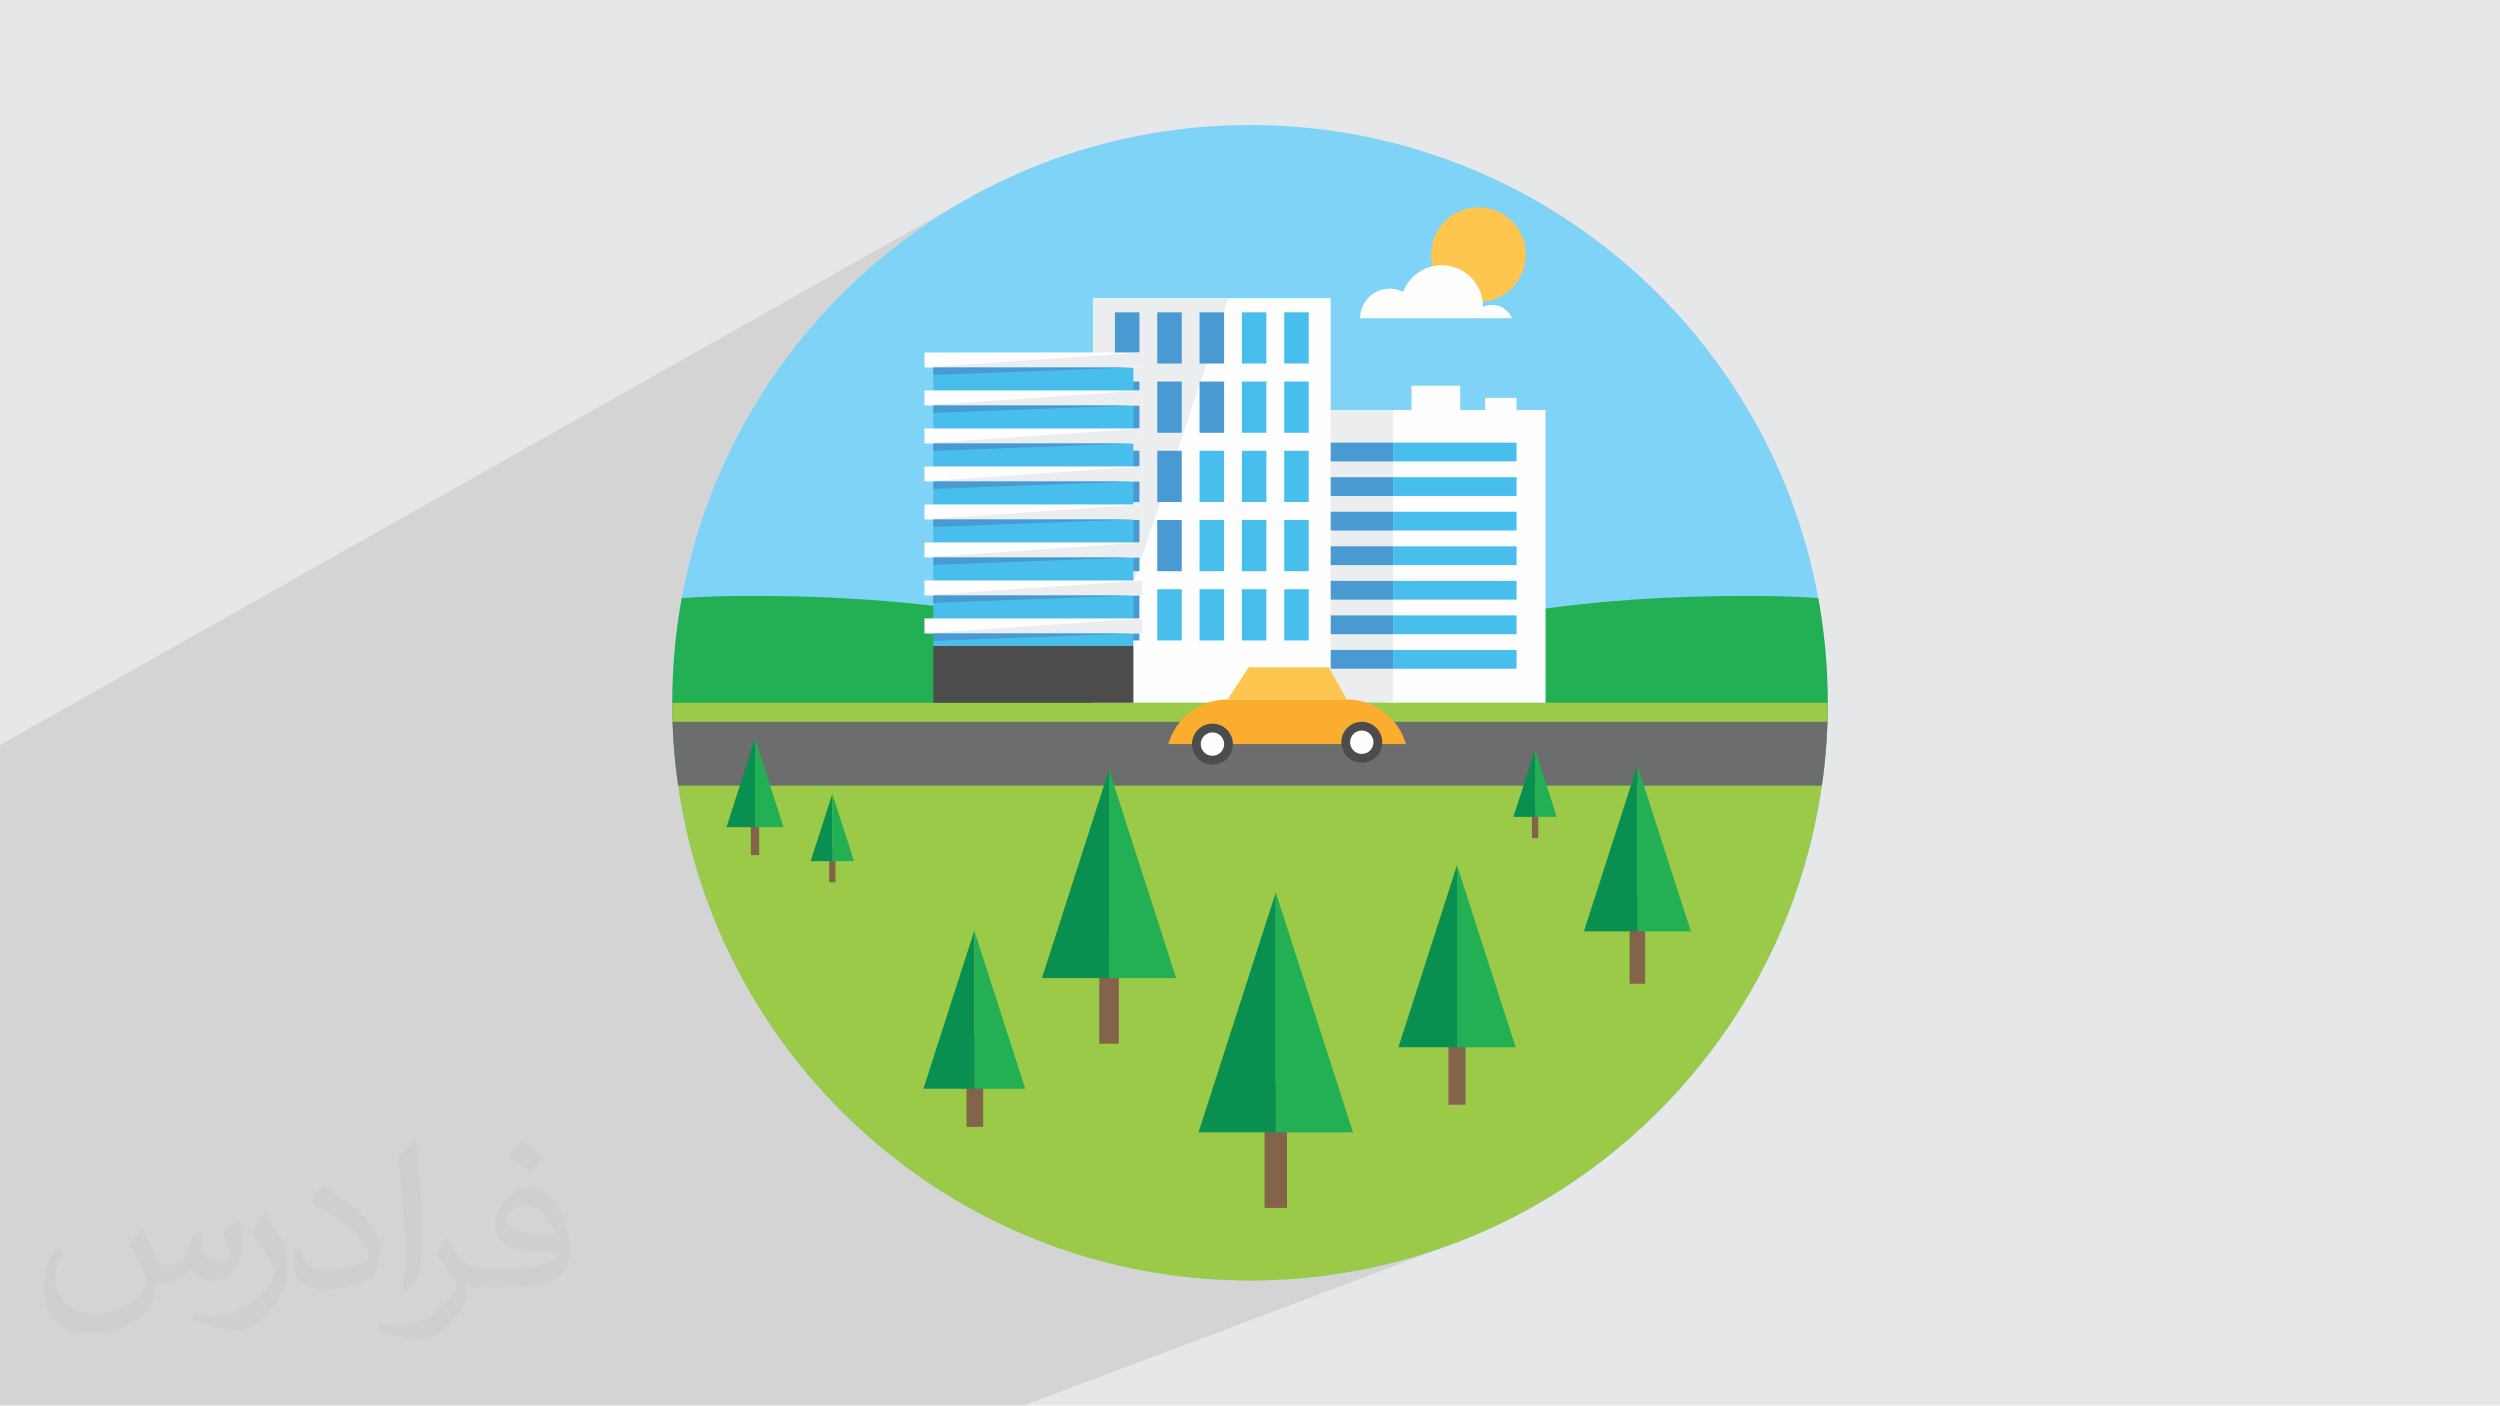
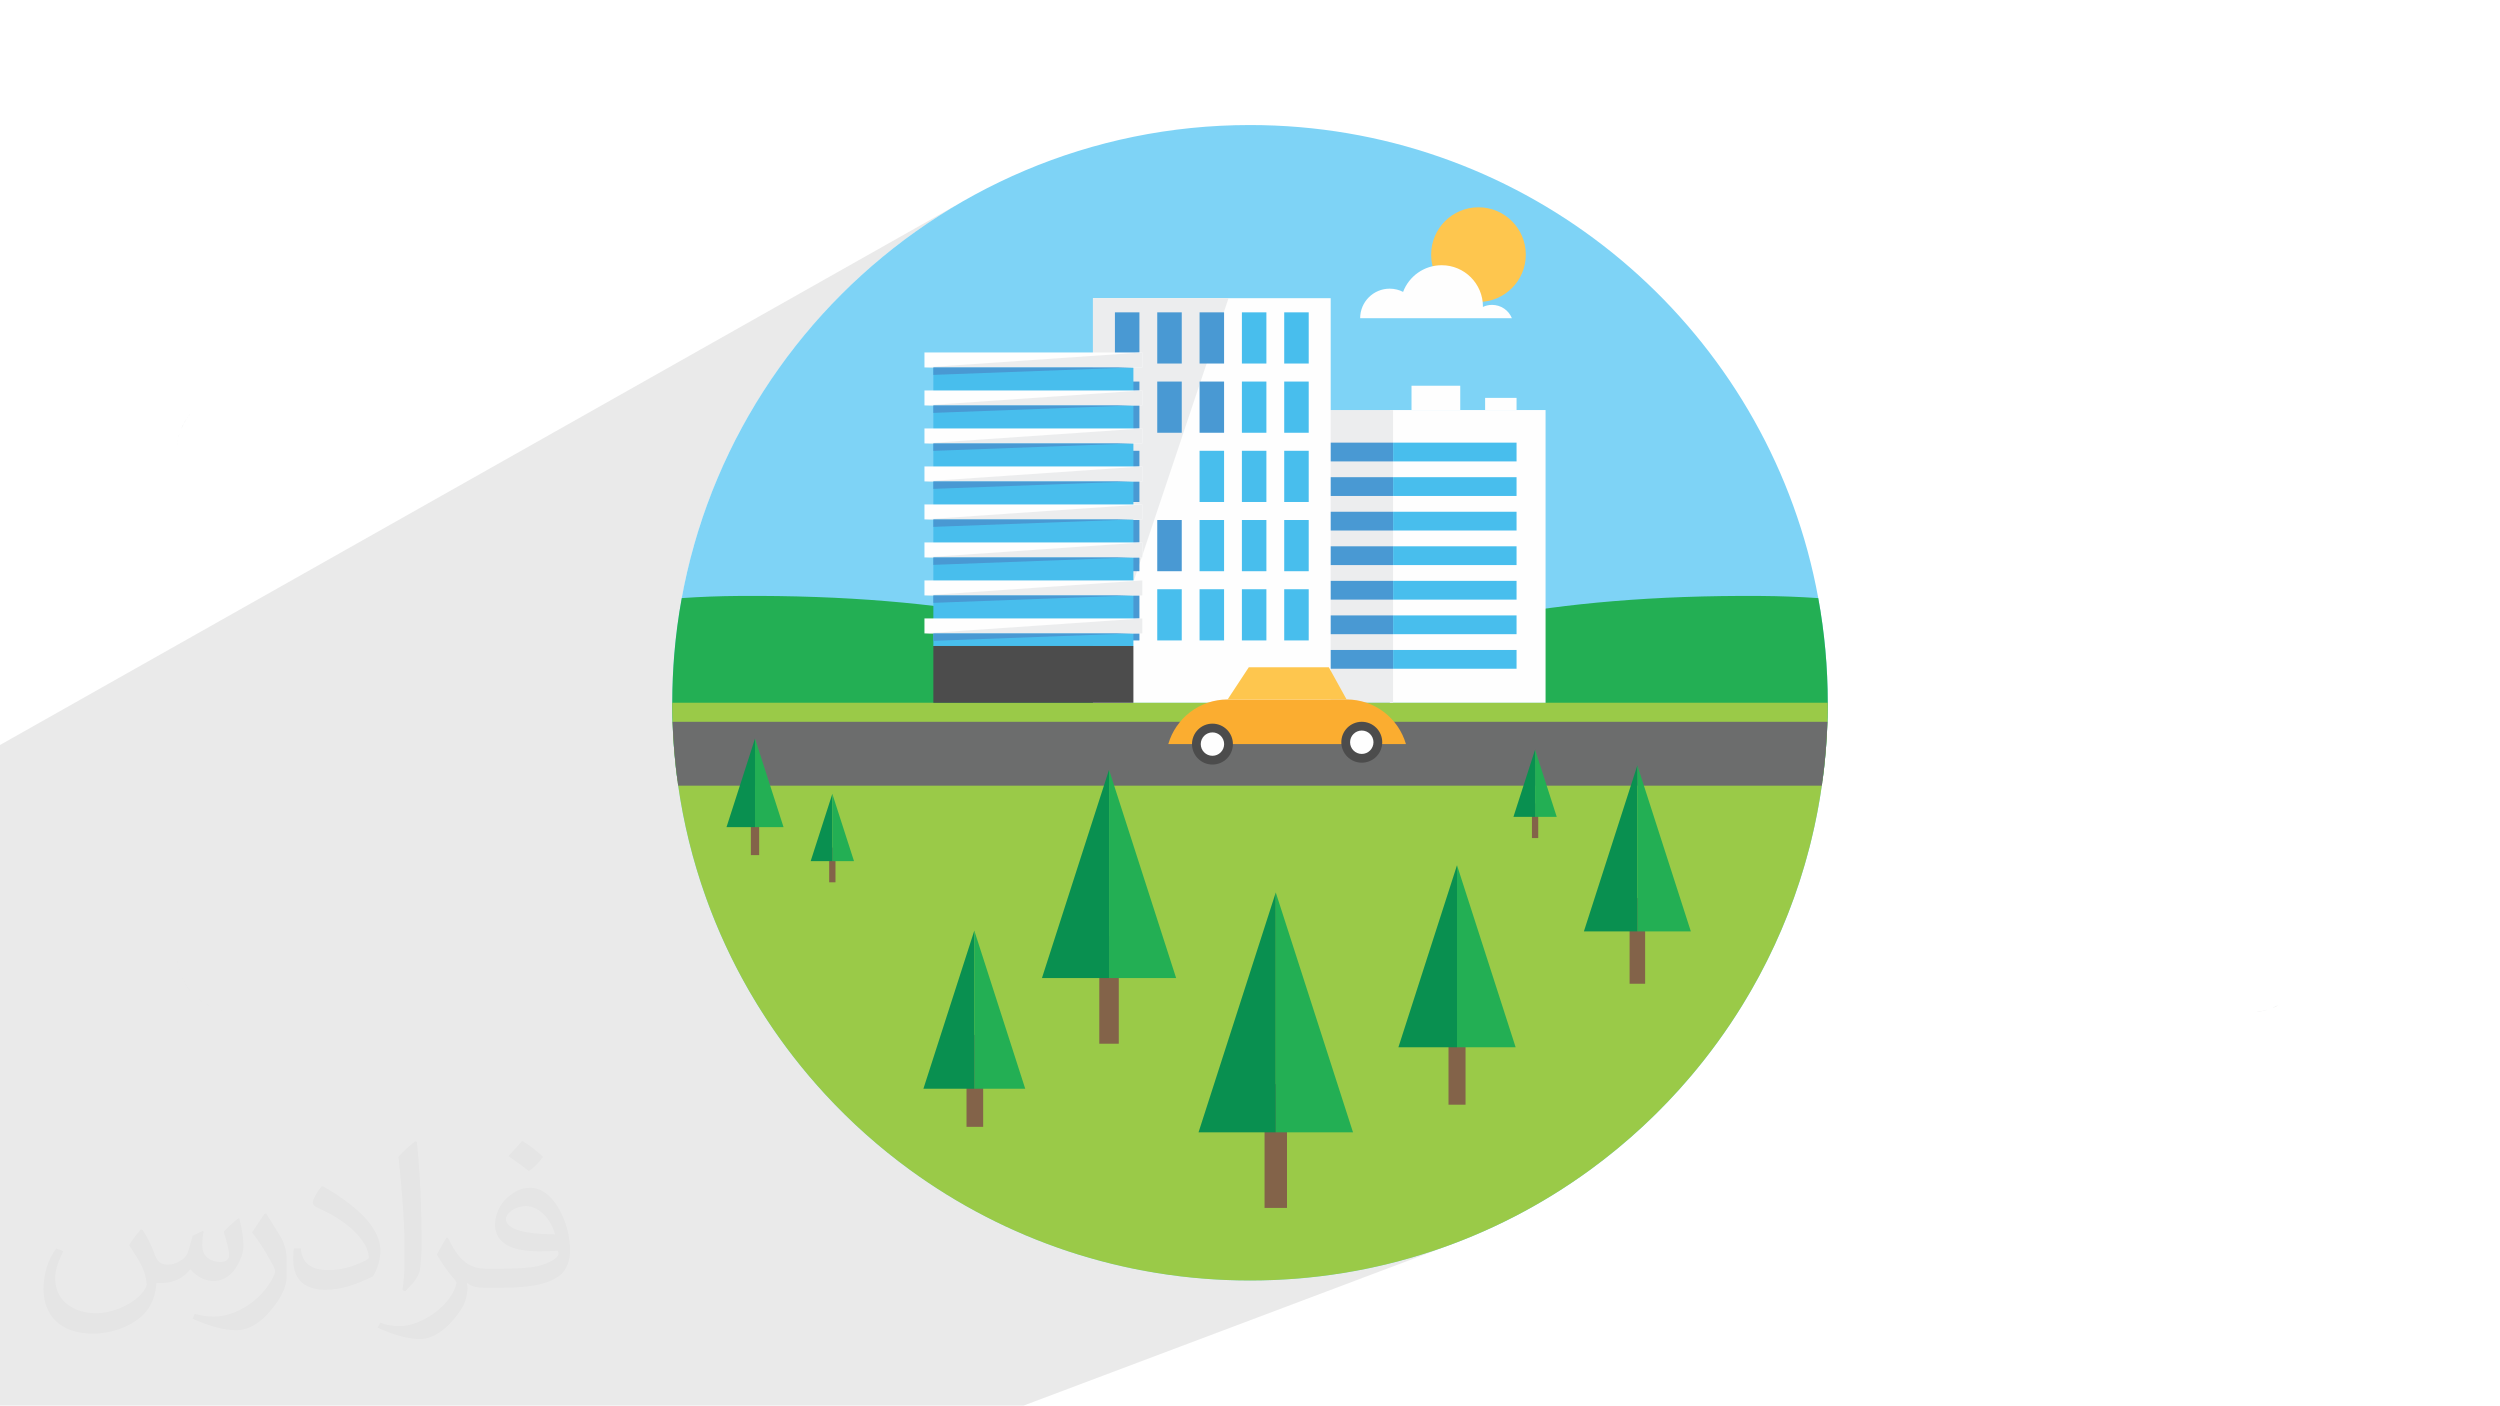
<svg xmlns="http://www.w3.org/2000/svg" xml:space="preserve" width="3.705in" height="2.083in" version="1.1" style="shape-rendering:geometricPrecision; text-rendering:geometricPrecision; image-rendering:optimizeQuality; fill-rule:evenodd; clip-rule:evenodd" viewBox="0 0 3705.33 2083.18">
  <defs>
    <style type="text/css">
   
    .fil0 {fill:#E6E7E8}
    .fil7 {fill:#FEFEFE;fill-rule:nonzero}
    .fil14 {fill:#FEC64E;fill-rule:nonzero}
    .fil15 {fill:#FBAD30;fill-rule:nonzero}
    .fil8 {fill:#ECEDEE;fill-rule:nonzero}
    .fil12 {fill:#836349;fill-rule:nonzero}
    .fil5 {fill:#9ACA48;fill-rule:nonzero}
    .fil3 {fill:#7ED3F6;fill-rule:nonzero}
    .fil6 {fill:#6C6D6D;fill-rule:nonzero}
    .fil10 {fill:#48BEED;fill-rule:nonzero}
    .fil11 {fill:#4C4C4C;fill-rule:nonzero}
    .fil9 {fill:#4999D3;fill-rule:nonzero}
    .fil4 {fill:#23AF54;fill-rule:nonzero}
    .fil13 {fill:#099050;fill-rule:nonzero}
    .fil2 {fill:#373435;fill-opacity:0.031}
    .fil1 {fill:#373435;fill-opacity:0.102}
   
  </style>
  </defs>
  <g id="Layer_x0020_1">
-     <polygon class="fil0" points="-0,0 3705.33,0 3705.33,2083.18 -0,2083.18 " />
    <polygon class="fil1" points="1517.27,2083.18 1517.02,2083.18 1516.98,2083.18 1515.68,2083.18 1515.62,2083.18 1509.5,2083.18 1509.2,2083.18 1504.59,2083.18 1504.31,2083.18 1491.11,2083.18 1490.62,2083.18 1482.56,2083.18 1482.07,2083.18 1472.58,2083.18 1472.41,2083.18 1461.56,2083.18 1461.04,2083.18 1449.51,2083.18 1448.46,2083.18 1435.87,2083.18 1435.1,2083.18 1420.67,2083.18 1420.19,2083.18 1405.18,2083.18 1403.33,2083.18 1387.62,2083.18 1386.39,2083.18 1368.2,2083.18 1348.88,2083.18 1347.48,2083.18 1328.59,2083.18 1326.28,2083.18 1305.81,2083.18 1305.24,2083.18 1282.9,2083.18 1281.76,2083.18 1259.41,2083.18 1257.7,2083.18 1234.06,2083.18 1233.5,2083.18 1181.6,2083.18 1180.95,2083.18 1154.08,2083.18 1153.62,2083.18 516.65,2083.18 167.92,2083.18 -0,2083.18 -0,2023.01 -0,1979.15 -0,1829.85 -0,1825.83 -0,1825.83 -0,1743.99 -0,1660.88 -0,1660.82 -0,1660.77 -0,1660.71 -0,1660.66 -0,1660.61 -0,1660.55 -0,1660.5 -0,1660.44 -0,1660.39 -0,1659.06 -0,1657.72 -0,1656.65 -0,1656.63 -0,1648.84 -0,1648.4 -0,1647.55 -0,1628.94 -0,1608.99 -0,1608.55 -0,1608.52 -0,1608.11 -0,1605.46 -0,1605.02 -0,1604.57 -0,1604.56 -0,1604.13 -0,1603.69 -0,1603.25 -0,1603.24 -0,1602.81 -0,1602.37 -0,1601.93 -0,1601.92 -0,1601.48 -0,1601.04 -0,1600.6 -0,1600.46 -0,1599.28 -0,1599.23 -0,1598 -0,1597.96 -0,1596.65 -0,1595.54 -0,1595.33 -0,1594.31 -0,1594.01 -0,1593.07 -0,1592.69 -0,1591.84 -0,1591.38 -0,1590.06 -0,1588.75 -0,1588.15 -0,1587.43 -0,1586.93 -0,1586.12 -0,1583.49 -0,1582.18 -0,1580.87 -0,1580.79 -0,1579.56 -0,1579.56 -0,1578.24 -0,1576.94 -0,1575.89 -0,1575.62 -0,1575.23 -0,1574.83 -0,1574.66 -0,1574.43 -0,1574.03 -0,1573.63 -0,1573.44 -0,1573.24 -0,1572.84 -0,1562.52 -0,1562.44 -0,1561.72 -0,1561.33 -0,1561.22 -0,1558.96 -0,1558.79 -0,1558.56 -0,1558.17 -0,1557.77 -0,1557.57 -0,1557.37 -0,1556.98 -0,1556.35 -0,1556.19 -0,1555.79 -0,1555.4 -0,1555.13 -0,1555 -0,1554.61 -0,1554.22 -0,1553.92 -0,1553.82 -0,1553.43 -0,1553.03 -0,1552.7 -0,1552.64 -0,1552.24 -0,1551.85 -0,1551.49 -0,1551.45 -0,1551.06 -0,1550.67 -0,1550.27 -0,1549.96 -0,1549.67 -0,1549.36 -0,1549.24 -0,1549.06 -0,1548.75 -0,1548.44 -0,1548.21 -0,1548.14 -0,1547.84 -0,1547.54 -0,1547.23 -0,1547.18 -0,1546.93 -0,1546.63 -0,1546.32 -0,1546.15 -0,1546.02 -0,1545.72 -0,1545.41 -0,1545.11 -0,1545.11 -0,1544.81 -0,1544.5 -0,1544.2 -0,1544.09 -0,1543.9 -0,1543.6 -0,1543.3 -0,1543.06 -0,1542.99 -0,1542.69 -0,1542.39 -0,1542.08 -0,1542.04 -0,1541.78 -0,1541.48 -0,1541.18 -0,1541.01 -0,1540.88 -0,1540.57 -0,1540.28 -0,1539.99 -0,1539.97 -0,1539.67 -0,1539.37 -0,1538.96 -0,1538.77 -0,1538.46 -0,1538.17 -0,1537.94 -0,1537.87 -0,1537.56 -0,1537.26 -0,1536.96 -0,1536.92 -0,1536.66 -0,1536.36 -0,1536.06 -0,1535.91 -0,1535.76 -0,1535.46 -0,1535.17 -0,1534.89 -0,1534.86 -0,1534.56 -0,1534.26 -0,1533.96 -0,1533.86 -0,1533.66 -0,1533.36 -0,1533.06 -0,1532.85 -0,1532.76 -0,1532.46 -0,1532.16 -0,1531.87 -0,1531.83 -0,1531.57 -0,1531.27 -0,1530.97 -0,1530.81 -0,1530.33 -0,1530.04 -0,1529.8 -0,1529.76 -0,1529.47 -0,1529.19 -0,1528.9 -0,1528.79 -0,1528.61 -0,1528.33 -0,1528.04 -0,1527.78 -0,1527.76 -0,1527.47 -0,1527.19 -0,1526.91 -0,1526.77 -0,1526.62 -0,1526.33 -0,1526.05 -0,1525.76 -0,1525.76 -0,1525.48 -0,1525.2 -0,1524.91 -0,1524.75 -0,1524.63 -0,1524.34 -0,1524.06 -0,1523.2 -0,1522.92 -0,1522.73 -0,1522.64 -0,1522.35 -0,1522.07 -0,1521.79 -0,1521.73 -0,1521.51 -0,1521.22 -0,1520.94 -0,1520.72 -0,1520.65 -0,1520.37 -0,1520.09 -0,1519.81 -0,1519.72 -0,1519.52 -0,1519.24 -0,1518.96 -0,1518.72 -0,1518.67 -0,1518.39 -0,1518.11 -0,1517.83 -0,1517.71 -0,1517.54 -0,1517.26 -0,1516.98 -0,1516.71 -0,1516.7 -0,1516.42 -0,1515.85 -0,1515.71 -0,1515.57 -0,1515.29 -0,1515.01 -0,1514.72 -0,1514.72 -0,1514.44 -0,1514.16 -0,1513.88 -0,1513.72 -0,1513.6 -0,1513.32 -0,1513.04 -0,1512.76 -0,1512.72 -0,1512.48 -0,1512.19 -0,1511.73 -0,1510.73 -0,1510.64 -0,1510.37 -0,1510.1 -0,1509.84 -0,1509.74 -0,1509.57 -0,1509.31 -0,1509.04 -0,1508.78 -0,1508.75 -0,1508.51 -0,1508.24 -0,1507.98 -0,1507.75 -0,1507.71 -0,1507.45 -0,1507.19 -0,1506.92 -0,1506.76 -0,1506.65 -0,1506.39 -0,1506.12 -0,1505.86 -0,1505.77 -0,1505.59 -0,1505.33 -0,1505.06 -0,1504.8 -0,1504.78 -0,1504.54 -0,1504.27 -0,1504 -0,1503.8 -0,1503.74 -0,1503.48 -0,1503.22 -0,1502.95 -0,1502.81 -0,1502.69 -0,1502.42 -0,1502.16 -0,1501.89 -0,1501.83 -0,1501.63 -0,1501.37 -0,1501.11 -0,1500.84 -0,1500.58 -0,1500.31 -0,1500.05 -0,1499.86 -0,1499.79 -0,1499.52 -0,1499.26 -0,1499 -0,1498.88 -0,1498.74 -0,1498.47 -0,1498.21 -0,1497.95 -0,1497.89 -0,1497.69 -0,1497.42 -0,1497.16 -0,1496.92 -0,1496.9 -0,1496.64 -0,1496.37 -0,1496.11 -0,1495.94 -0,1495.85 -0,1495.59 -0,1495.33 -0,1495.07 -0,1494.96 -0,1494.8 -0,1494.54 -0,1494.28 -0,1494.02 -0,1493.98 -0,1493.76 -0,1493.01 -0,1492.04 -0,1491.53 -0,1491.06 -0,1490.09 -0,1488.15 -0,1487.18 -0,1486.21 -0,1475.09 -0,1473.2 -0,1457.34 -0,1454.67 -0,1440.34 -0,1436.5 -0,1423.82 -0,1418.5 -0,1418.47 -0,1104.2 1420.87,302 1389.62,321.19 1359.27,341.67 1329.87,363.39 1301.44,386.32 1274.02,410.42 1247.67,435.65 1222.4,461.97 1198.26,489.35 1175.3,517.74 1153.53,547.11 1133.01,577.43 1113.76,608.65 1095.84,640.74 1079.27,673.66 1064.1,707.37 1050.35,741.83 1038.08,777.01 1027.31,812.87 1018.08,849.37 1010.44,886.48 1010.43,886.51 1009.25,893.11 1008.91,895.05 1008.58,896.99 1008.25,898.94 1007.92,900.89 1007.6,902.83 1007.28,904.79 1006.97,906.74 1006.67,908.69 1005.94,913.38 1005.62,915.54 1005.31,917.7 1004.99,919.87 1004.69,922.04 1004.39,924.2 1004.09,926.37 1003.8,928.55 1003.52,930.72 1003.1,933.94 1002.81,936.29 1002.52,938.65 1002.24,941.01 1001.97,943.37 1001.7,945.74 1001.44,948.1 1001.19,950.47 1000.94,952.84 1000.72,955.08 1000.56,956.71 1000.39,958.35 1000.24,959.98 1000.09,961.62 999.93,963.26 999.79,964.9 999.65,966.54 999.5,968.18 999.41,969.31 999.31,970.45 999.13,972.72 999.04,973.85 999,974.4 998.95,974.99 998.87,976.13 998.8,977 998.78,977.27 998.78,977.31 998.76,977.61 998.73,977.92 998.71,978.22 998.7,978.41 998.69,978.53 998.67,978.83 998.64,979.14 998.62,979.44 998.61,979.54 998.6,979.75 998.58,980.05 998.56,980.36 998.54,980.66 998.53,980.69 998.51,980.97 998.49,981.27 998.47,981.58 998.45,981.82 998.45,981.88 998.43,982.19 998.41,982.49 998.39,982.8 998.37,982.96 998.37,983.1 998.35,983.41 998.33,983.71 998.3,984.02 998.3,984.1 998.28,984.33 998.26,984.63 998.24,984.94 998.22,985.24 998.22,985.24 998.2,985.55 998.19,985.85 998.17,986.16 998.15,986.39 998.15,986.46 998.13,986.77 998.11,987.07 998.09,987.38 998.08,987.53 998.07,987.69 998.05,987.99 998.03,988.3 998.01,988.6 998.01,988.67 997.99,988.91 997.97,989.22 997.96,989.52 997.94,989.81 997.94,989.83 997.92,990.13 997.9,990.44 997.88,990.74 997.87,990.95 997.87,991.05 997.85,991.36 997.83,991.67 997.81,991.97 997.8,992.1 997.8,992.28 997.78,992.58 997.76,992.89 997.74,993.2 997.74,993.24 997.72,993.5 997.71,993.81 997.69,994.11 997.68,994.39 997.67,994.42 997.66,994.73 997.64,995.04 997.63,995.34 997.61,995.53 997.61,995.65 997.59,995.95 997.57,996.26 997.56,996.57 997.56,996.67 997.5,997.82 997.47,998.36 997.45,998.68 997.44,998.96 997.44,999 997.42,999.33 997.41,999.65 997.39,999.97 997.38,1000.11 997.37,1000.3 997.36,1000.62 997.34,1000.94 997.33,1001.26 997.33,1001.27 997.31,1001.59 997.3,1001.91 997.28,1002.24 997.28,1002.4 997.27,1002.56 997.26,1002.89 997.24,1003.21 997.23,1003.53 997.22,1003.55 997.21,1003.85 997.2,1004.18 997.19,1004.5 997.17,1004.7 997.17,1004.83 997.16,1005.15 997.14,1005.47 997.13,1005.8 997.13,1005.84 997.12,1006.12 997.1,1006.44 997.09,1006.77 997.08,1006.99 997.08,1007.09 997.06,1007.41 997.05,1007.74 997.04,1008.06 997.04,1008.14 997.03,1008.39 997.02,1008.71 997,1009.04 996.99,1009.29 996.99,1009.36 996.98,1009.68 996.96,1010 996.95,1010.33 996.95,1010.44 996.94,1010.65 996.93,1010.98 996.9,1011.95 996.89,1012.28 996.87,1012.6 996.87,1012.74 996.86,1012.92 996.85,1013.25 996.84,1013.57 996.83,1013.89 996.83,1013.89 996.82,1014.22 996.81,1014.54 996.8,1014.87 996.8,1015.04 996.79,1015.19 996.78,1015.52 996.77,1015.84 996.76,1016.17 996.76,1016.19 996.75,1016.49 996.74,1016.81 996.73,1017.14 996.73,1017.34 996.72,1017.46 996.72,1017.79 996.71,1018.11 996.7,1018.44 996.7,1018.49 996.69,1018.76 996.68,1019.09 996.67,1019.64 996.66,1019.81 996.65,1020.15 996.65,1020.49 996.64,1020.8 996.64,1020.83 996.63,1021.17 996.62,1021.51 996.61,1021.85 996.61,1021.95 996.6,1022.19 996.59,1022.53 996.59,1022.87 996.58,1023.1 996.58,1023.21 996.57,1023.55 996.57,1023.89 996.56,1024.23 996.56,1024.26 996.56,1024.57 996.55,1024.91 996.54,1025.25 996.54,1025.41 996.54,1025.59 996.53,1025.93 996.52,1026.27 996.52,1026.56 996.52,1026.61 996.51,1026.95 996.5,1027.29 996.5,1027.63 996.5,1027.72 996.49,1027.97 996.49,1028.31 996.48,1028.65 996.48,1028.87 996.48,1028.99 996.47,1029.33 996.47,1029.67 996.46,1030.01 996.46,1030.02 996.46,1030.35 996.45,1030.69 996.45,1031.03 996.45,1031.18 996.44,1031.37 996.44,1031.71 996.44,1032.05 996.44,1032.33 996.43,1032.39 996.43,1032.73 996.43,1033.07 996.43,1033.41 996.43,1033.49 996.42,1033.75 996.42,1034.09 996.41,1034.43 996.41,1034.65 996.41,1034.78 996.41,1035.11 996.41,1035.46 996.41,1035.8 996.41,1035.8 996.4,1036.14 996.4,1036.48 996.4,1036.82 996.4,1036.96 996.4,1037.16 996.39,1037.5 996.39,1037.84 996.39,1038.12 996.39,1038.18 996.39,1038.52 996.39,1038.86 996.39,1039.2 996.39,1039.28 996.39,1039.54 996.39,1039.89 996.39,1040.23 996.39,1040.43 996.39,1040.57 996.39,1040.91 996.39,1041.25 996.39,1041.59 996.39,1042.03 996.39,1042.47 996.39,1042.91 996.39,1042.95 996.39,1043.36 996.39,1043.8 996.39,1044.24 996.39,1044.31 996.39,1044.68 996.39,1045.12 996.39,1045.56 996.39,1045.67 996.4,1046 996.4,1046.44 996.4,1046.89 996.4,1047.03 996.41,1047.33 996.41,1047.77 996.41,1048.21 996.41,1048.39 996.42,1048.65 996.42,1049.09 996.43,1049.53 996.43,1049.75 996.43,1049.97 996.43,1050.41 996.44,1050.85 996.44,1051.11 996.44,1051.3 996.47,1053.82 996.48,1053.94 996.48,1054.38 996.49,1055.18 996.5,1055.26 996.52,1056.69 996.55,1058.12 996.57,1059.55 996.6,1060.98 996.64,1062.41 996.67,1063.84 996.71,1065.27 996.75,1066.7 996.76,1067.14 996.76,1067.36 996.77,1067.57 996.79,1068.02 996.8,1068.46 996.81,1068.71 996.81,1068.9 996.83,1069.33 996.84,1069.78 996.85,1070.06 996.89,1071.22 996.94,1072.66 996.99,1074.11 996.99,1074.11 997.04,1075.46 997.04,1075.55 997.1,1076.99 997.16,1078.43 997.29,1081.31 997.33,1082.2 997.35,1082.75 997.39,1083.54 997.42,1084.19 997.49,1085.63 997.57,1087.06 997.59,1087.57 997.65,1088.5 997.67,1088.92 997.72,1089.94 997.74,1090.26 997.8,1091.37 997.81,1091.6 997.89,1092.81 997.98,1094.24 997.98,1094.28 998.06,1095.62 998.06,1095.67 998.14,1096.96 998.15,1097.11 998.19,1097.59 998.22,1098.06 998.25,1098.54 998.25,1098.54 998.28,1099.02 998.31,1099.5 998.34,1099.97 998.34,1099.98 998.37,1100.46 998.41,1100.94 998.44,1101.4 998.44,1101.42 998.47,1101.89 998.51,1102.37 998.71,1105.24 998.75,1105.69 998.75,1105.72 998.78,1106.2 998.99,1108.89 999.2,1111.57 999.42,1114.25 999.65,1116.93 999.89,1119.61 1000.13,1122.29 1000.39,1124.96 1000.65,1127.63 1000.9,1130.11 1001.15,1132.58 1001.42,1135.06 1001.69,1137.53 1001.97,1140 1002.26,1142.46 1002.55,1144.93 1002.85,1147.39 1002.96,1148.29 1003.02,1148.75 1003.15,1149.78 1003.28,1150.81 1003.41,1151.83 1003.55,1152.86 1003.68,1153.89 1003.81,1154.91 1003.95,1155.94 1004.09,1156.96 1004.12,1156.96 1004.27,1158.09 1004.46,1159.49 1004.66,1160.89 1004.67,1160.95 1004.67,1161.01 1004.68,1161.06 1004.69,1161.12 1004.7,1161.18 1004.71,1161.23 1004.72,1161.29 1004.72,1161.35 1004.73,1161.41 1005.51,1166.82 1006.32,1172.22 1007.16,1177.62 1008.04,1183 1008.95,1188.37 1009.89,1193.73 1010.86,1199.07 1011.87,1204.41 1012.91,1209.73 1013.98,1215.04 1015.09,1220.34 1016.23,1225.63 1017.41,1230.9 1018.61,1236.17 1019.85,1241.41 1021.13,1246.65 1022.41,1251.78 1023.71,1256.89 1025.05,1261.99 1026.42,1267.08 1027.81,1272.16 1029.25,1277.22 1030.71,1282.27 1032.2,1287.31 1033.72,1292.33 1035.27,1297.35 1036.85,1302.34 1038.46,1307.33 1040.1,1312.3 1041.77,1317.26 1043.47,1322.2 1045.2,1327.13 1045.2,1327.14 1046.57,1331 1048.22,1335.54 1049.88,1340.06 1051.57,1344.57 1053.29,1349.07 1055.02,1353.55 1056.79,1358.02 1058.57,1362.48 1060.39,1366.93 1062.22,1371.37 1064.08,1375.79 1065.97,1380.2 1067.87,1384.6 1069.81,1388.98 1071.76,1393.35 1073.74,1397.71 1075.74,1402.06 1077.77,1406.39 1079.82,1410.71 1081.89,1415.01 1083.99,1419.3 1086.11,1423.58 1088.25,1427.85 1090.42,1432.1 1092.61,1436.33 1094.82,1440.56 1097.06,1444.77 1099.31,1448.97 1101.59,1453.15 1103.9,1457.31 1106.22,1461.47 1108.57,1465.61 1110.94,1469.74 1113.81,1474.67 1116.72,1479.59 1119.67,1484.48 1122.64,1489.36 1125.65,1494.22 1128.69,1499.05 1131.76,1503.86 1134.87,1508.65 1139.83,1516.18 1144.87,1523.64 1149.98,1531.05 1155.17,1538.41 1160.44,1545.7 1165.78,1552.94 1171.19,1560.12 1176.67,1567.24 1182.23,1574.3 1187.86,1581.3 1193.56,1588.24 1199.33,1595.12 1205.17,1601.94 1211.08,1608.69 1217.06,1615.38 1223.11,1622.01 1230.3,1629.71 1237.57,1637.32 1244.94,1644.84 1252.41,1652.27 1259.96,1659.61 1267.59,1666.85 1275.32,1674 1283.14,1681.06 1291.05,1688.02 1299.04,1694.88 1307.11,1701.65 1315.27,1708.31 1323.51,1714.89 1331.84,1721.35 1340.24,1727.72 1348.73,1733.99 1357.74,1740.46 1366.83,1746.83 1376,1753.07 1385.26,1759.2 1394.61,1765.21 1404.03,1771.11 1413.54,1776.88 1423.13,1782.54 1432.8,1788.07 1442.54,1793.48 1452.36,1798.76 1462.26,1803.93 1472.24,1808.96 1482.29,1813.87 1492.41,1818.65 1502.6,1823.3 1512.87,1827.82 1523.2,1832.21 1533.6,1836.47 1544.07,1840.59 1554.61,1844.59 1565.22,1848.44 1575.89,1852.16 1586.62,1855.74 1597.41,1859.19 1608.27,1862.5 1619.19,1865.66 1630.16,1868.68 1641.2,1871.56 1652.29,1874.3 1663.43,1876.89 1674.64,1879.34 1674.96,1879.41 1677.3,1879.89 1679.64,1880.38 1681.98,1880.86 1684.32,1881.33 1686.67,1881.79 1689.02,1882.25 1691.37,1882.7 1693.73,1883.15 1694.19,1883.23 1698.97,1884.11 1703.76,1884.96 1708.55,1885.8 1713.36,1886.59 1718.17,1887.37 1723,1888.11 1727.83,1888.83 1732.67,1889.53 1733.12,1889.59 1735.45,1889.91 1737.78,1890.22 1740.11,1890.54 1742.44,1890.84 1744.78,1891.13 1747.12,1891.42 1749.46,1891.7 1751.81,1891.98 1753.19,1892.15 1755.49,1892.41 1757.8,1892.67 1760.11,1892.92 1762.42,1893.17 1764.73,1893.4 1767.04,1893.64 1769.35,1893.86 1771.67,1894.08 1772.63,1894.18 1775.05,1894.4 1777.46,1894.61 1779.89,1894.82 1782.31,1895.02 1784.73,1895.21 1787.16,1895.4 1789.59,1895.58 1792.02,1895.76 1792.53,1895.79 1794.86,1895.94 1797.19,1896.1 1799.53,1896.24 1801.87,1896.38 1804.2,1896.51 1806.54,1896.64 1808.88,1896.76 1811.22,1896.87 1813.39,1896.97 1815.67,1897.07 1817.93,1897.17 1820.2,1897.26 1822.48,1897.34 1824.76,1897.41 1827.03,1897.48 1829.31,1897.55 1831.59,1897.61 1832.96,1897.64 1835.42,1897.69 1837.88,1897.74 1840.34,1897.78 1842.8,1897.81 1845.26,1897.83 1847.73,1897.85 1850.2,1897.87 1852.67,1897.87 1855.13,1897.87 1857.6,1897.85 1860.07,1897.84 1862.53,1897.81 1864.99,1897.78 1867.45,1897.74 1869.91,1897.7 1872.36,1897.64 1873.75,1897.61 1876.03,1897.55 1878.3,1897.48 1880.57,1897.41 1882.85,1897.34 1885.12,1897.26 1887.39,1897.17 1889.65,1897.07 1891.92,1896.97 1894.11,1896.87 1896.45,1896.76 1898.78,1896.64 1901.11,1896.52 1903.44,1896.38 1905.76,1896.24 1908.09,1896.1 1910.41,1895.95 1912.73,1895.79 1913.34,1895.75 1915.76,1895.58 1918.18,1895.4 1920.59,1895.21 1923,1895.02 1925.42,1894.82 1927.82,1894.61 1930.23,1894.4 1932.64,1894.18 1933.73,1894.07 1936.03,1893.85 1938.32,1893.63 1940.61,1893.4 1942.9,1893.16 1945.19,1892.92 1947.47,1892.67 1949.75,1892.41 1952.04,1892.15 1953.61,1891.97 1955.91,1891.7 1958.21,1891.42 1960.51,1891.13 1962.8,1890.84 1965.09,1890.55 1967.39,1890.24 1969.67,1889.93 1971.96,1889.62 1972.8,1889.5 1975.19,1889.17 1977.58,1888.82 1979.97,1888.46 1982.36,1888.11 1984.74,1887.74 1987.13,1887.37 1989.51,1886.99 1991.89,1886.61 1992.21,1886.55 1994.55,1886.17 1996.89,1885.77 1999.23,1885.37 2001.56,1884.96 2003.89,1884.55 2006.22,1884.13 2008.55,1883.7 2010.88,1883.28 2011.89,1883.09 2014.15,1882.66 2016.4,1882.22 2018.65,1881.79 2020.91,1881.34 2023.15,1880.89 2025.4,1880.43 2027.64,1879.97 2029.88,1879.5 2031.02,1879.26 2035.69,1878.26 2040.35,1877.23 2045,1876.18 2049.63,1875.1 2054.26,1874 2058.89,1872.87 2063.5,1871.71 2068.09,1870.54 2069.04,1870.29 2071.23,1869.72 2073.43,1869.13 2075.61,1868.55 2077.8,1867.96 2079.99,1867.36 2082.17,1866.76 2084.35,1866.15 2086.53,1865.54 2087.8,1865.18 2092.35,1863.87 2096.89,1862.53 2101.42,1861.17 2105.94,1859.79 2110.46,1858.38 2114.96,1856.95 2119.44,1855.49 2123.92,1854.01 2124.48,1853.82 2126.66,1853.09 2128.84,1852.35 2131.02,1851.61 2133.19,1850.85 2135.36,1850.1 2137.53,1849.34 2139.7,1848.57 2141.86,1847.8 2142.78,1847.47 2144.93,1846.69 2147.08,1845.91 2149.24,1845.11 2151.38,1844.32 2153.53,1843.52 " />
    <path class="fil0" d="M293.7 601.39l-6 6c2,-2 4,-4 6,-6zm-6 6l-6 6c2,-2 4,-4 6,-6zm-6 6l-5 7c2,-2 3,-5 5,-7zm-5 7l-4 7c1,-3 3,-5 4,-7zm-4 7l-4 8c1,-3 2,-5 4,-8zm-4 8l-3 8c1,-3 2,-5 3,-8zm-3 8l-2 8c1,-3 1,-6 2,-8zm-2 8l-1 9c0,-3 1,-6 1,-9zm-1 9l0 9c0,-3 0,-6 0,-9zm0 752.07l0 9c0,-3 0,-6 0,-9zm0 9l1 9c-1,-3 -1,-6 -1,-9zm1 9l2 8c-1,-3 -2,-6 -2,-8zm2 8l3 8c-1,-3 -2,-5 -3,-8zm3 8l4 8c-1,-3 -3,-5 -4,-8zm4 8l4 7c-2,-2 -3,-5 -4,-7zm4 7l5 7c-2,-2 -4,-4 -5,-7zm5 7l6 6c-2,-2 -4,-4 -6,-6zm6 6l6 6c-2,-2 -4,-4 -6,-6zm6 6l7 5c-2,-2 -5,-3 -7,-5zm7 5l7 4c-3,-1 -5,-3 -7,-4zm7 4l8 4c-3,-1 -5,-2 -8,-4zm8 4l8 3c-3,-1 -5,-2 -8,-3zm8 3l8 2c-3,-1 -6,-1 -8,-2zm8 2l9 1c-3,0 -6,-1 -9,-1zm9 1l9 0c-3,0 -6,0 -9,0zm2994.26 0l9 0c-3,0 -6,0 -9,0zm9 0l9 -1c-3,1 -6,1 -9,1zm9 -1l8 -2c-3,1 -6,2 -8,2zm8 -2l8 -3c-3,1 -5,2 -8,3zm8 -3l8 -4 -3 2c-1,1 -3,1 -4,2l0 0 -1 0 0.01 0z" />
    <path class="fil2" d="M211.69 1823.5c7,11 12,21 16,32 3,7 5,19 21,19 5,0 11,-1 17,-5 7,-3 12,-9 14,-17l6 -21 15 -7 1 1c-2,8 -2,15 -2,21 0,18 15,24 27,24 7,0 13,-3 13,-10 0,-8 -4,-22 -8,-35 7,-7 14,-14 22,-20l1 1c4,15 6,30 6,40 0,10 -4,20 -8,27 -7,14 -20,25 -36,25 -12,0 -25,-6 -34,-17l-1 0c-9,11 -22,20 -43,20l-7 0c-1,14 -4,24 -9,33 -13,25 -50,42 -85.02,42 -49,0 -73.02,-28 -73.02,-66 0,-23 7,-45 19,-60l10 4c-7,14 -12,27 -12,40 0,35 29,52 61,52 30,0 68.01,-20 75.01,-42 -2,-25 -12,-36 -26,-59 4,-7 10,-15 17,-23l1 0 0 0 2 1 0 0 0 0 0 0 0 0 0 0 0 0 0 0 0.02 -0.01 -0.01 0.01 0.01 0zm563.05 -132.01c10,6 20,14 30,23 -6,8 -12,15 -21,21 -10,-8 -20,-15 -30,-22 7,-8 14,-15 20,-22l1 0 0 0 0 0 0 0 0 0 0 0zm5 96.02c-17,0 -30,11 -30,19 0,17 33,23 73.02,23 -5,-20 -22,-42 -43,-42l0 0 0 0 -0.01 0 -0.01 0zm-37 93.02c22,0 41,-1 55,-4 16,-4 30,-12 30,-18 0,-2 0,-3 -1,-5 -9,1 -19,1 -29,1 -29,0 -52,-7 -60,-23 -2,-4 -4,-10 -4,-15 0,-16 7,-32 19,-42 10,-9 21,-14 33,-14 20,0 37,17 48,42 6,14 11,30 11,51 0,14 -4,25 -12,34 -16,15 -45,21 -90.01,21l-20 0 0 0 -5 0c-11,0 -19,-2 -25,-7l-1 0c0,2 1,5 1,7 0,10 -3,23 -10,33 -20,30 -42,43 -60,43 -19,0 -42,-7 -63,-17l4 -7c7,3 16,5 29,5 34,0 78.01,-33 84.02,-64 -1,-3 -3,-6 -7,-10 -10,-12 -16,-22 -22,-32 5,-10 10,-18 14,-25l2 0c14,29 28,46 57,46l4 0 0 0 21 0 0 0 -3 0 0 0 0 0 0 0 0 0 0 0zm-146.01 31c2,-14 3,-29 3,-43l0 -21c0,-39 -5,-96.02 -9,-133.01 7,-8 17,-17 25,-23l2 1c5,47 7,101.01 7,151.02 0,13 -1,26 -2,35 -1,12 -8,21 -22,35l-3 -1 0 0 -1 -1 0 0 0 0 0 0 0 0 0 -0.01zm-151.02 -62.02c1,18 10,33 41,33 20,0 36,-5 55,-14 3,-2 5,-3 5,-5 0,-12 -9,-27 -24,-41 -14,-13 -34,-25 -51,-32 -6,-3 -8,-5 -8,-8 0,-5 7,-17 13,-24l2 0c20,11 43,27 60,44 15,16 25,33 25,51 0,13 -4,26 -11,38 -22,11 -46,20 -70.01,20 -29,0 -48,-13 -48,-45 0,-3 0,-9 1,-16l10 0 0 0 0 -1 0 0 0 0 0 0 0 0 0 0 0 0 0.01 0 -0.01 0.01zm-52 -52l18 29c7,11 13,22 13,41l0 24c0,19 -12,39 -32,60 -15,14 -29,20 -42,20 -19,0 -40,-6 -65,-17l3 -7c8,2 17,4 28,4 35,0 72.02,-26 88.01,-58 2,-4 3,-7 3,-9 0,-4 -2,-8 -4,-11 -9,-17 -19,-33 -30,-47 6,-9 12,-18 18,-27l2 0 0 0 0 -2 0 0 0 0 0 0 0 0 0 0 0 0 -0.01 0 0 0.01z" />
-     <path class="fil3" d="M2708.94 1041.59c0,29.05 -1.43,57.73 -4.26,86.04 -0.98,9.83 -2.13,19.63 -3.44,29.34 -56.33,418.39 -414.82,740.91 -848.57,740.91 -443.87,0 -808.88,-337.72 -852.02,-770.24 -2.83,-28.31 -4.26,-56.99 -4.26,-86.04 0,-472.92 383.36,-856.28 856.28,-856.28 394.87,0 727.3,267.29 826.29,630.82 6.27,23.07 11.59,46.54 15.94,70.35 9.22,50.27 14.06,102.14 14.06,155.11z" />
+     <path class="fil3" d="M2708.94 1041.59c0,29.05 -1.43,57.73 -4.26,86.04 -0.98,9.83 -2.13,19.63 -3.44,29.34 -56.33,418.39 -414.82,740.91 -848.57,740.91 -443.87,0 -808.88,-337.72 -852.02,-770.24 -2.83,-28.31 -4.26,-56.99 -4.26,-86.04 0,-472.92 383.36,-856.28 856.28,-856.28 394.87,0 727.3,267.29 826.29,630.82 6.27,23.07 11.59,46.54 15.94,70.35 9.22,50.27 14.06,102.14 14.06,155.11" />
    <path class="fil4" d="M2708.94 1041.59c0,29.05 -1.43,57.73 -4.26,86.04 -0.98,9.83 -2.13,19.63 -3.44,29.34l-1021.59 0c114.8,-67.89 294.41,-278.19 929.94,-273.68 29.05,0.2 57.48,1.27 85.3,3.19 9.22,50.27 14.06,102.14 14.06,155.11z" />
    <path class="fil4" d="M2025.68 1156.96l-1021.59 0c-1.31,-9.71 -2.46,-19.5 -3.44,-29.34 -2.83,-28.31 -4.26,-56.99 -4.26,-86.04 0,-24.7 1.06,-49.2 3.11,-73.42 2.33,-27.61 6.02,-54.9 10.94,-81.7 27.81,-1.93 56.25,-2.99 85.3,-3.19 635.53,-4.51 815.15,205.79 929.94,273.68z" />
    <path class="fil5" d="M2708.94 1041.59c0,9.43 -0.17,18.81 -0.45,28.19 -0.98,30.81 -3.65,61.21 -7.82,91.12 -4.06,29.09 -9.59,57.69 -16.47,85.75 -0.78,3.2 -1.59,6.39 -2.42,9.59 -17.29,66.99 -42.44,130.78 -74.48,190.31 -7.95,14.83 -16.35,29.37 -25.15,43.67 -22.7,36.79 -48.1,71.74 -75.92,104.59 -44.13,52.11 -94.4,98.86 -149.67,139.18 -141.39,103.08 -315.56,163.88 -503.89,163.88 -188.38,0 -362.55,-60.8 -503.93,-163.88 -45.48,-33.15 -87.56,-70.67 -125.62,-111.97 -32.45,-35.19 -61.98,-73.09 -88.25,-113.36 -8.32,-12.74 -16.31,-25.73 -23.93,-38.92 -25.41,-43.92 -47,-90.3 -64.37,-138.73 -9.87,-27.49 -18.4,-55.64 -25.44,-84.36 -6.92,-28.06 -12.41,-56.66 -16.47,-85.75 -4.18,-29.91 -6.84,-60.31 -7.83,-91.12 -0.28,-9.38 -0.45,-18.76 -0.45,-28.19l1712.56 0z" />
    <path class="fil6" d="M1005.21 1164.5l1694.91 0c0.17,-1.2 0.38,-2.39 0.55,-3.6 4.18,-29.91 6.84,-60.31 7.82,-91.12l-1711.66 0c0.98,30.81 3.65,61.21 7.83,91.12 0.17,1.21 0.38,2.4 0.55,3.6z" />
    <polygon class="fil7" points="2059.94,1041.59 2290.74,1041.59 2290.74,607.74 2059.94,607.74 " />
    <polygon class="fil8" points="1907.67,1041.59 2064.72,1041.59 2064.72,607.74 1907.67,607.74 " />
    <polygon class="fil9" points="1951.74,683.87 2064.73,683.87 2064.73,656.05 1951.74,656.05 " />
    <polygon class="fil10" points="2064.73,683.87 2247.74,683.87 2247.74,656.05 2064.73,656.05 " />
    <polygon class="fil9" points="1951.74,735.08 2064.73,735.08 2064.73,707.26 1951.74,707.26 " />
    <polygon class="fil10" points="2064.73,735.08 2247.74,735.08 2247.74,707.26 2064.73,707.26 " />
    <polygon class="fil9" points="1951.74,786.3 2064.73,786.3 2064.73,758.48 1951.74,758.48 " />
    <polygon class="fil10" points="2064.73,786.3 2247.74,786.3 2247.74,758.48 2064.73,758.48 " />
    <polygon class="fil9" points="1951.74,837.51 2064.73,837.51 2064.73,809.69 1951.74,809.69 " />
    <polygon class="fil10" points="2064.73,837.51 2247.74,837.51 2247.74,809.69 2064.73,809.69 " />
    <polygon class="fil9" points="1951.74,888.72 2064.73,888.72 2064.73,860.91 1951.74,860.91 " />
    <polygon class="fil10" points="2064.73,888.72 2247.74,888.72 2247.74,860.91 2064.73,860.91 " />
    <polygon class="fil9" points="1951.74,939.94 2064.73,939.94 2064.73,912.12 1951.74,912.12 " />
    <polygon class="fil10" points="2064.73,939.94 2247.74,939.94 2247.74,912.12 2064.73,912.12 " />
    <polygon class="fil9" points="1951.74,991.15 2064.73,991.15 2064.73,963.33 1951.74,963.33 " />
    <polygon class="fil10" points="2064.73,991.15 2247.74,991.15 2247.74,963.33 2064.73,963.33 " />
    <polygon class="fil7" points="2092.06,607.74 2164.27,607.74 2164.27,571.71 2092.06,571.71 " />
    <polygon class="fil7" points="2201.14,607.74 2247.74,607.74 2247.74,589.72 2201.14,589.72 " />
    <polygon class="fil7" points="1619.89,1041.59 1972.26,1041.59 1972.26,441.94 1619.89,441.94 " />
    <polygon class="fil8" points="1820.85,441.94 1619.89,1041.59 1619.89,441.94 " />
    <polygon class="fil9" points="1652.47,538.81 1688.78,538.81 1688.78,462.93 1652.47,462.93 " />
    <polygon class="fil9" points="1715.19,538.81 1751.51,538.81 1751.51,462.93 1715.19,462.93 " />
    <polygon class="fil9" points="1777.92,538.81 1814.24,538.81 1814.24,462.93 1777.92,462.93 " />
    <polygon class="fil10" points="1840.65,538.81 1876.96,538.81 1876.96,462.93 1840.65,462.93 " />
    <polygon class="fil10" points="1903.37,538.81 1939.69,538.81 1939.69,462.93 1903.37,462.93 " />
    <polygon class="fil9" points="1652.47,641.41 1688.78,641.41 1688.78,565.52 1652.47,565.52 " />
    <polygon class="fil9" points="1715.19,641.41 1751.51,641.41 1751.51,565.52 1715.19,565.52 " />
    <polygon class="fil9" points="1777.92,641.41 1814.24,641.41 1814.24,565.52 1777.92,565.52 " />
    <polygon class="fil10" points="1840.65,641.41 1876.96,641.41 1876.96,565.52 1840.65,565.52 " />
    <polygon class="fil10" points="1903.37,641.41 1939.69,641.41 1939.69,565.52 1903.37,565.52 " />
    <polygon class="fil9" points="1652.47,744.01 1688.78,744.01 1688.78,668.12 1652.47,668.12 " />
-     <polygon class="fil9" points="1715.19,744.01 1751.51,744.01 1751.51,668.12 1715.19,668.12 " />
    <polygon class="fil10" points="1777.92,744.01 1814.24,744.01 1814.24,668.12 1777.92,668.12 " />
    <polygon class="fil10" points="1840.65,744.01 1876.96,744.01 1876.96,668.12 1840.65,668.12 " />
    <polygon class="fil10" points="1903.37,744.01 1939.69,744.01 1939.69,668.12 1903.37,668.12 " />
    <polygon class="fil9" points="1652.47,846.61 1688.78,846.61 1688.78,770.72 1652.47,770.72 " />
    <polygon class="fil9" points="1715.19,846.61 1751.51,846.61 1751.51,770.72 1715.19,770.72 " />
    <polygon class="fil10" points="1777.92,846.61 1814.24,846.61 1814.24,770.72 1777.92,770.72 " />
    <polygon class="fil10" points="1840.65,846.61 1876.96,846.61 1876.96,770.72 1840.65,770.72 " />
    <polygon class="fil10" points="1903.37,846.61 1939.69,846.61 1939.69,770.72 1903.37,770.72 " />
    <polygon class="fil9" points="1652.47,949.2 1688.78,949.2 1688.78,873.32 1652.47,873.32 " />
    <polygon class="fil10" points="1715.19,949.2 1751.51,949.2 1751.51,873.32 1715.19,873.32 " />
    <polygon class="fil10" points="1777.92,949.2 1814.24,949.2 1814.24,873.32 1777.92,873.32 " />
    <polygon class="fil10" points="1840.65,949.2 1876.96,949.2 1876.96,873.32 1840.65,873.32 " />
    <polygon class="fil10" points="1903.37,949.2 1939.69,949.2 1939.69,873.32 1903.37,873.32 " />
    <polygon class="fil10" points="1383.36,957.43 1679.85,957.43 1679.85,544.56 1383.36,544.56 " />
    <polygon class="fil7" points="1370.17,544.56 1693.04,544.56 1693.04,522.39 1370.17,522.39 " />
    <polygon class="fil8" points="1370.17,544.56 1693.04,522.39 1693.04,544.56 " />
    <polygon class="fil7" points="1370.17,600.87 1693.04,600.87 1693.04,578.71 1370.17,578.71 " />
    <polygon class="fil8" points="1370.17,600.87 1693.04,578.71 1693.04,600.87 " />
    <polygon class="fil7" points="1370.17,657.18 1693.04,657.18 1693.04,635.02 1370.17,635.02 " />
    <polygon class="fil8" points="1370.17,657.18 1693.04,635.02 1693.04,657.18 " />
    <polygon class="fil7" points="1370.17,713.49 1693.04,713.49 1693.04,691.33 1370.17,691.33 " />
    <polygon class="fil8" points="1370.17,713.49 1693.04,691.33 1693.04,713.49 " />
    <polygon class="fil7" points="1370.17,769.81 1693.04,769.81 1693.04,747.65 1370.17,747.65 " />
    <polygon class="fil8" points="1370.17,769.81 1693.04,747.65 1693.04,769.81 " />
    <polygon class="fil7" points="1370.17,826.12 1693.04,826.12 1693.04,803.96 1370.17,803.96 " />
    <polygon class="fil8" points="1370.17,826.12 1693.04,803.96 1693.04,826.12 " />
    <polygon class="fil7" points="1370.17,882.43 1693.04,882.43 1693.04,860.27 1370.17,860.27 " />
    <polygon class="fil8" points="1370.17,882.43 1693.04,860.27 1693.04,882.43 " />
    <polygon class="fil7" points="1370.17,938.74 1693.04,938.74 1693.04,916.59 1370.17,916.59 " />
    <polygon class="fil8" points="1370.17,938.74 1693.04,916.59 1693.04,938.74 " />
    <polygon class="fil9" points="1679.85,544.56 1383.36,555.63 1383.36,544.56 " />
    <polygon class="fil9" points="1679.85,600.87 1383.36,611.95 1383.36,600.87 " />
    <polygon class="fil9" points="1679.85,657.18 1383.36,668.26 1383.36,657.18 " />
    <polygon class="fil9" points="1679.85,713.49 1383.36,724.57 1383.36,713.49 " />
    <polygon class="fil9" points="1679.85,769.81 1383.36,780.89 1383.36,769.81 " />
    <polygon class="fil9" points="1679.85,826.12 1383.36,837.2 1383.36,826.12 " />
    <polygon class="fil9" points="1679.85,882.43 1383.36,893.51 1383.36,882.43 " />
    <polygon class="fil9" points="1679.85,938.74 1383.36,949.83 1383.36,938.74 " />
    <polygon class="fil11" points="1383.36,1041.59 1679.85,1041.59 1679.85,957.43 1383.36,957.43 " />
    <polygon class="fil12" points="1112.89,1267.37 1125.19,1267.37 1125.19,1199.58 1112.89,1199.58 " />
    <polygon class="fil13" points="1119.04,1094.63 1076.75,1225.96 1119.04,1225.96 " />
    <polygon class="fil4" points="1119.04,1094.63 1161.33,1225.96 1119.04,1225.96 " />
    <polygon class="fil12" points="1629.29,1546.92 1658.19,1546.92 1658.19,1387.55 1629.29,1387.55 " />
    <polygon class="fil13" points="1643.74,1140.81 1544.31,1449.58 1643.74,1449.58 " />
    <polygon class="fil4" points="1643.74,1140.81 1743.17,1449.58 1643.74,1449.58 " />
    <polygon class="fil12" points="1874.23,1790.28 1907.5,1790.28 1907.5,1606.8 1874.23,1606.8 " />
    <polygon class="fil13" points="1890.86,1322.71 1776.39,1678.22 1890.86,1678.22 " />
    <polygon class="fil4" points="1890.86,1322.71 2005.33,1678.22 1890.86,1678.22 " />
    <polygon class="fil12" points="1228.96,1307.7 1238.3,1307.7 1238.3,1256.24 1228.96,1256.24 " />
    <polygon class="fil13" points="1233.63,1176.57 1201.53,1276.27 1233.63,1276.27 " />
    <polygon class="fil4" points="1233.63,1176.57 1265.73,1276.27 1233.63,1276.27 " />
    <polygon class="fil12" points="2270.54,1242.13 2279.87,1242.13 2279.87,1190.68 2270.54,1190.68 " />
    <polygon class="fil13" points="2275.2,1111.02 2243.1,1210.71 2275.2,1210.71 " />
    <polygon class="fil4" points="2275.2,1111.02 2307.3,1210.71 2275.2,1210.71 " />
    <g id="_2325760342320">
      <polygon class="fil12" points="2146.87,1637.3 2172.13,1637.3 2172.13,1498 2146.87,1498 " />
      <polygon class="fil13" points="2159.49,1282.36 2072.6,1552.22 2159.49,1552.22 " />
      <polygon class="fil4" points="2159.49,1282.36 2246.39,1552.22 2159.49,1552.22 " />
    </g>
    <path class="fil14" d="M2261.45 377.39c0,38.74 -31.41,70.15 -70.16,70.15 -38.74,0 -70.15,-31.41 -70.15,-70.15 0,-38.75 31.41,-70.16 70.15,-70.16 38.75,0 70.16,31.41 70.16,70.16z" />
    <path class="fil7" d="M2240.82 471.6l-224.89 0c0,-24.17 19.59,-43.76 43.76,-43.76 7.16,0 13.91,1.72 19.87,4.78 8.72,-23.09 31.05,-39.53 57.19,-39.53 33.76,0 61.14,27.38 61.14,61.13 0,0.23 -0.01,0.46 -0.03,0.7 4.12,-1.96 8.73,-3.05 13.58,-3.05 13.28,0 24.65,8.16 29.38,19.72z" />
    <g id="_2325760345632">
      <polygon class="fil12" points="2415.27,1458.03 2438.31,1458.03 2438.31,1331 2415.27,1331 " />
      <polygon class="fil13" points="2426.79,1134.31 2347.54,1380.44 2426.79,1380.44 " />
      <polygon class="fil4" points="2426.79,1134.31 2506.04,1380.44 2426.79,1380.44 " />
    </g>
    <polygon class="fil12" points="1432.5,1670.13 1457.19,1670.13 1457.19,1533.94 1432.5,1533.94 " />
    <polygon class="fil13" points="1444.06,1379.3 1368.59,1613.69 1444.06,1613.69 " />
    <polygon class="fil4" points="1444.06,1379.3 1519.54,1613.69 1444.06,1613.69 " />
    <g id="_2325760347072">
      <path class="fil15" d="M2083.79 1102.85c-11.03,-38.18 -46.19,-66.15 -87.93,-66.15l-176.38 0c-41.74,0 -76.9,27.96 -87.93,66.15l352.24 0z" />
      <polygon class="fil14" points="1850.86,989 1819.48,1036.71 1995.86,1036.71 1969.5,989 " />
      <path class="fil11" d="M1827.33 1102.85c0,16.74 -13.58,30.33 -30.32,30.33 -16.74,0 -30.32,-13.58 -30.32,-30.33 0,-16.74 13.57,-30.31 30.32,-30.31 16.74,0 30.32,13.57 30.32,30.31z" />
      <path class="fil7" d="M1814.33 1102.85c0,9.58 -7.76,17.33 -17.32,17.33 -9.57,0 -17.32,-7.75 -17.32,-17.33 0,-9.57 7.75,-17.32 17.32,-17.32 9.57,0 17.32,7.75 17.32,17.32z" />
      <path class="fil11" d="M2048.65 1100.1c0,16.74 -13.57,30.31 -30.32,30.31 -16.74,0 -30.32,-13.57 -30.32,-30.31 0,-16.74 13.57,-30.31 30.32,-30.31 16.74,0 30.32,13.57 30.32,30.31z" />
      <path class="fil7" d="M2035.66 1100.1c0,9.56 -7.76,17.32 -17.33,17.32 -9.57,0 -17.32,-7.76 -17.32,-17.32 0,-9.57 7.75,-17.33 17.32,-17.33 9.57,0 17.33,7.76 17.33,17.33z" />
    </g>
  </g>
</svg>